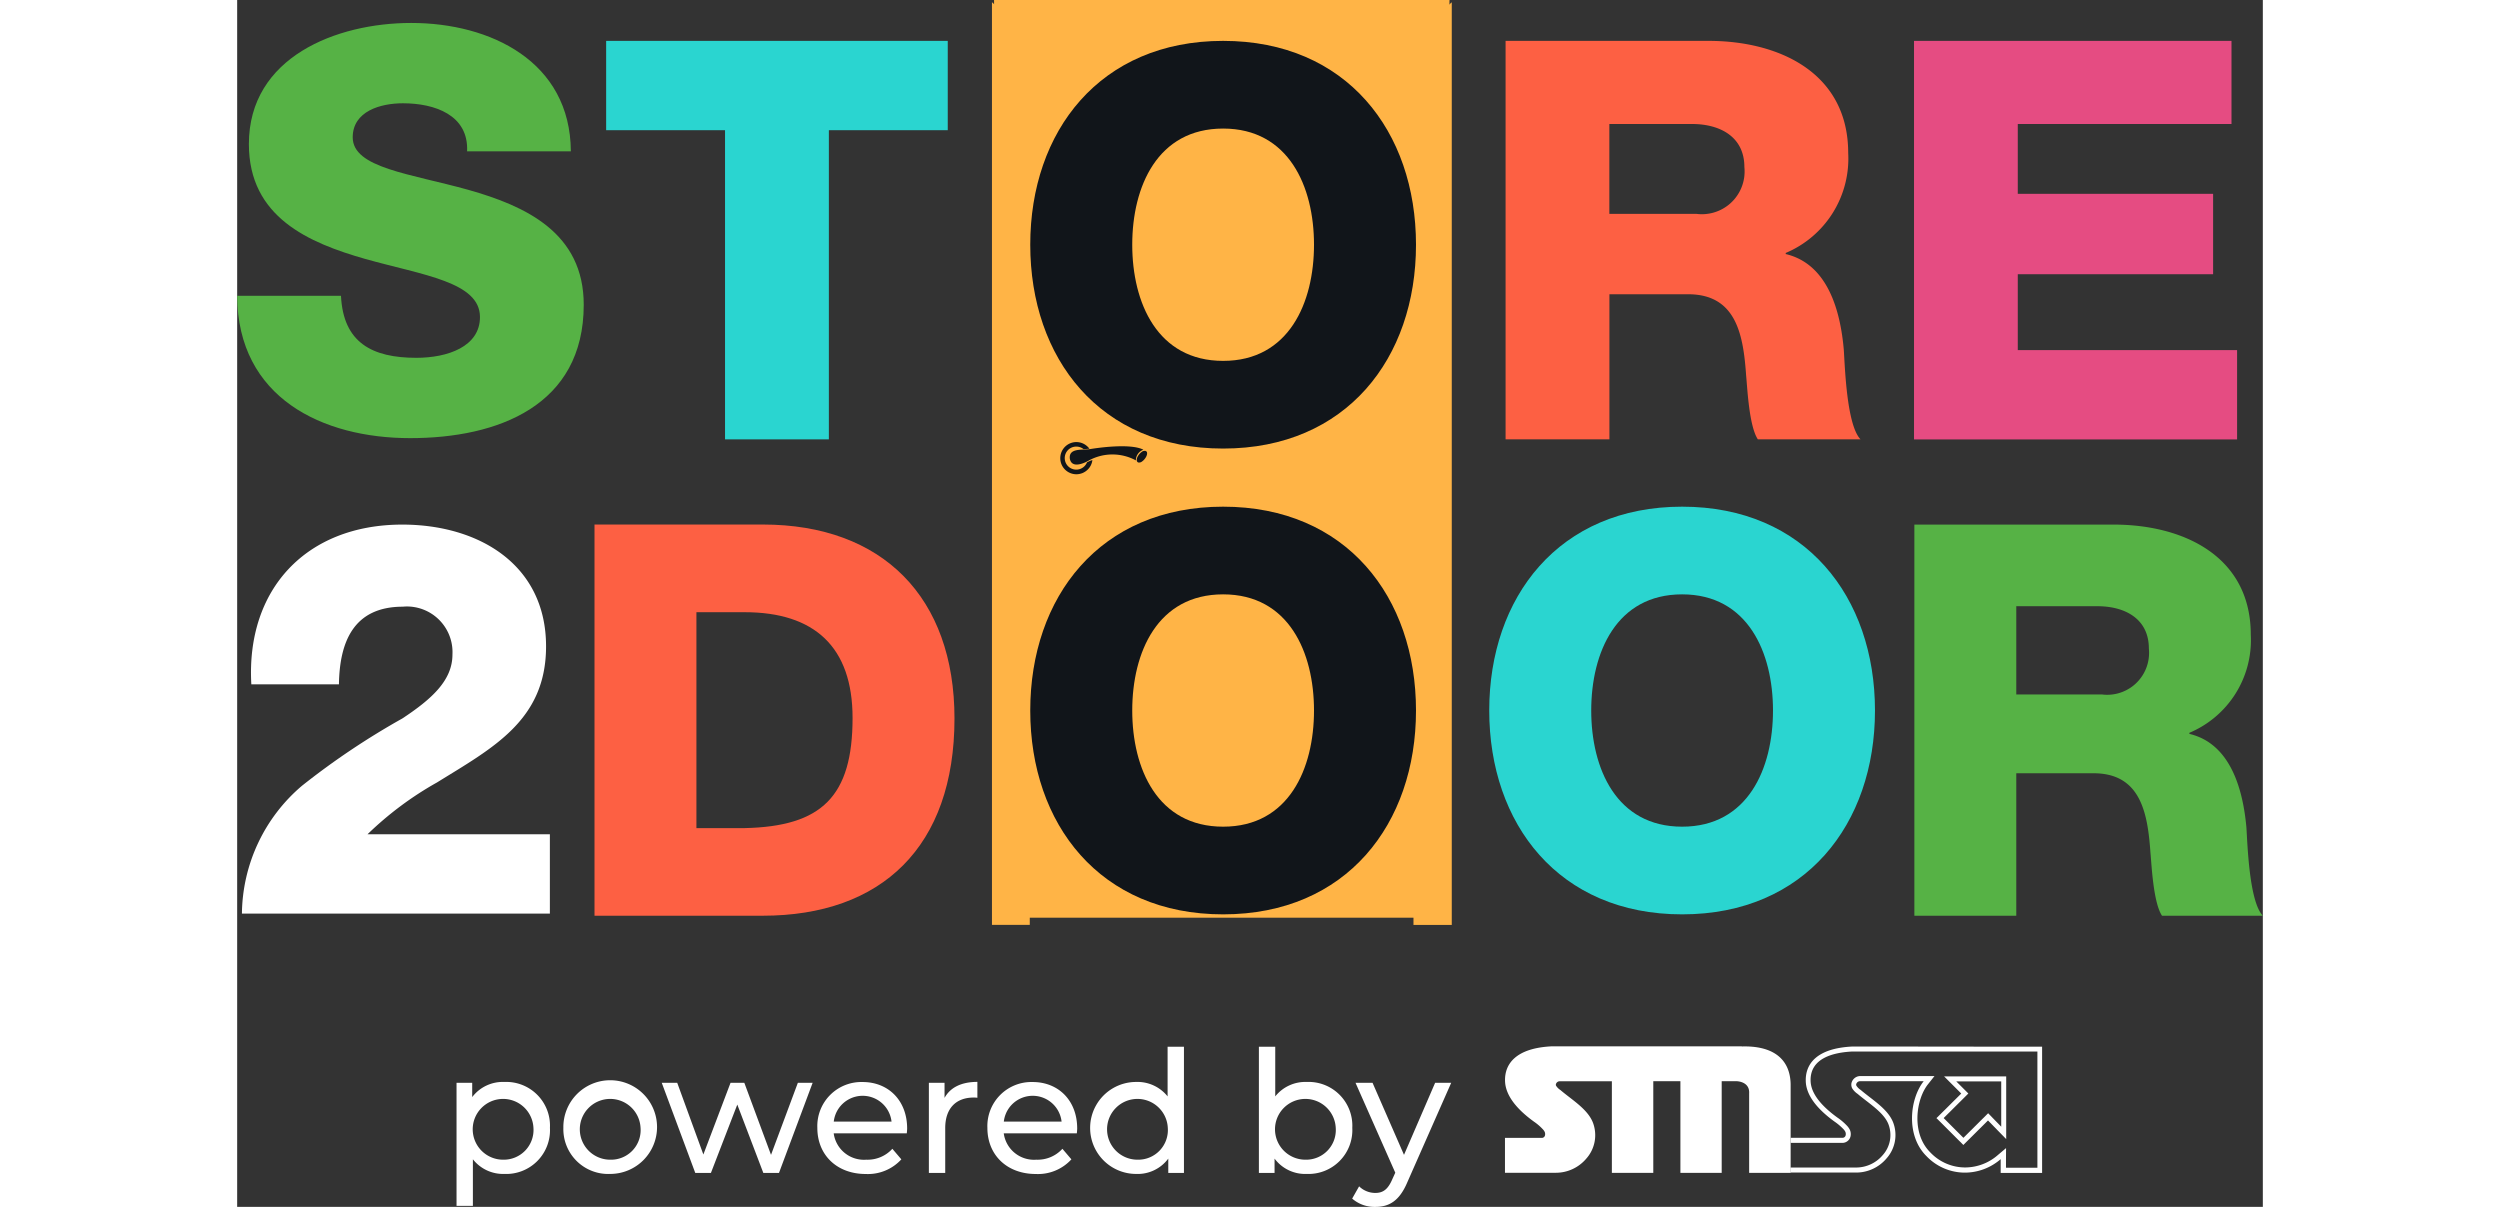
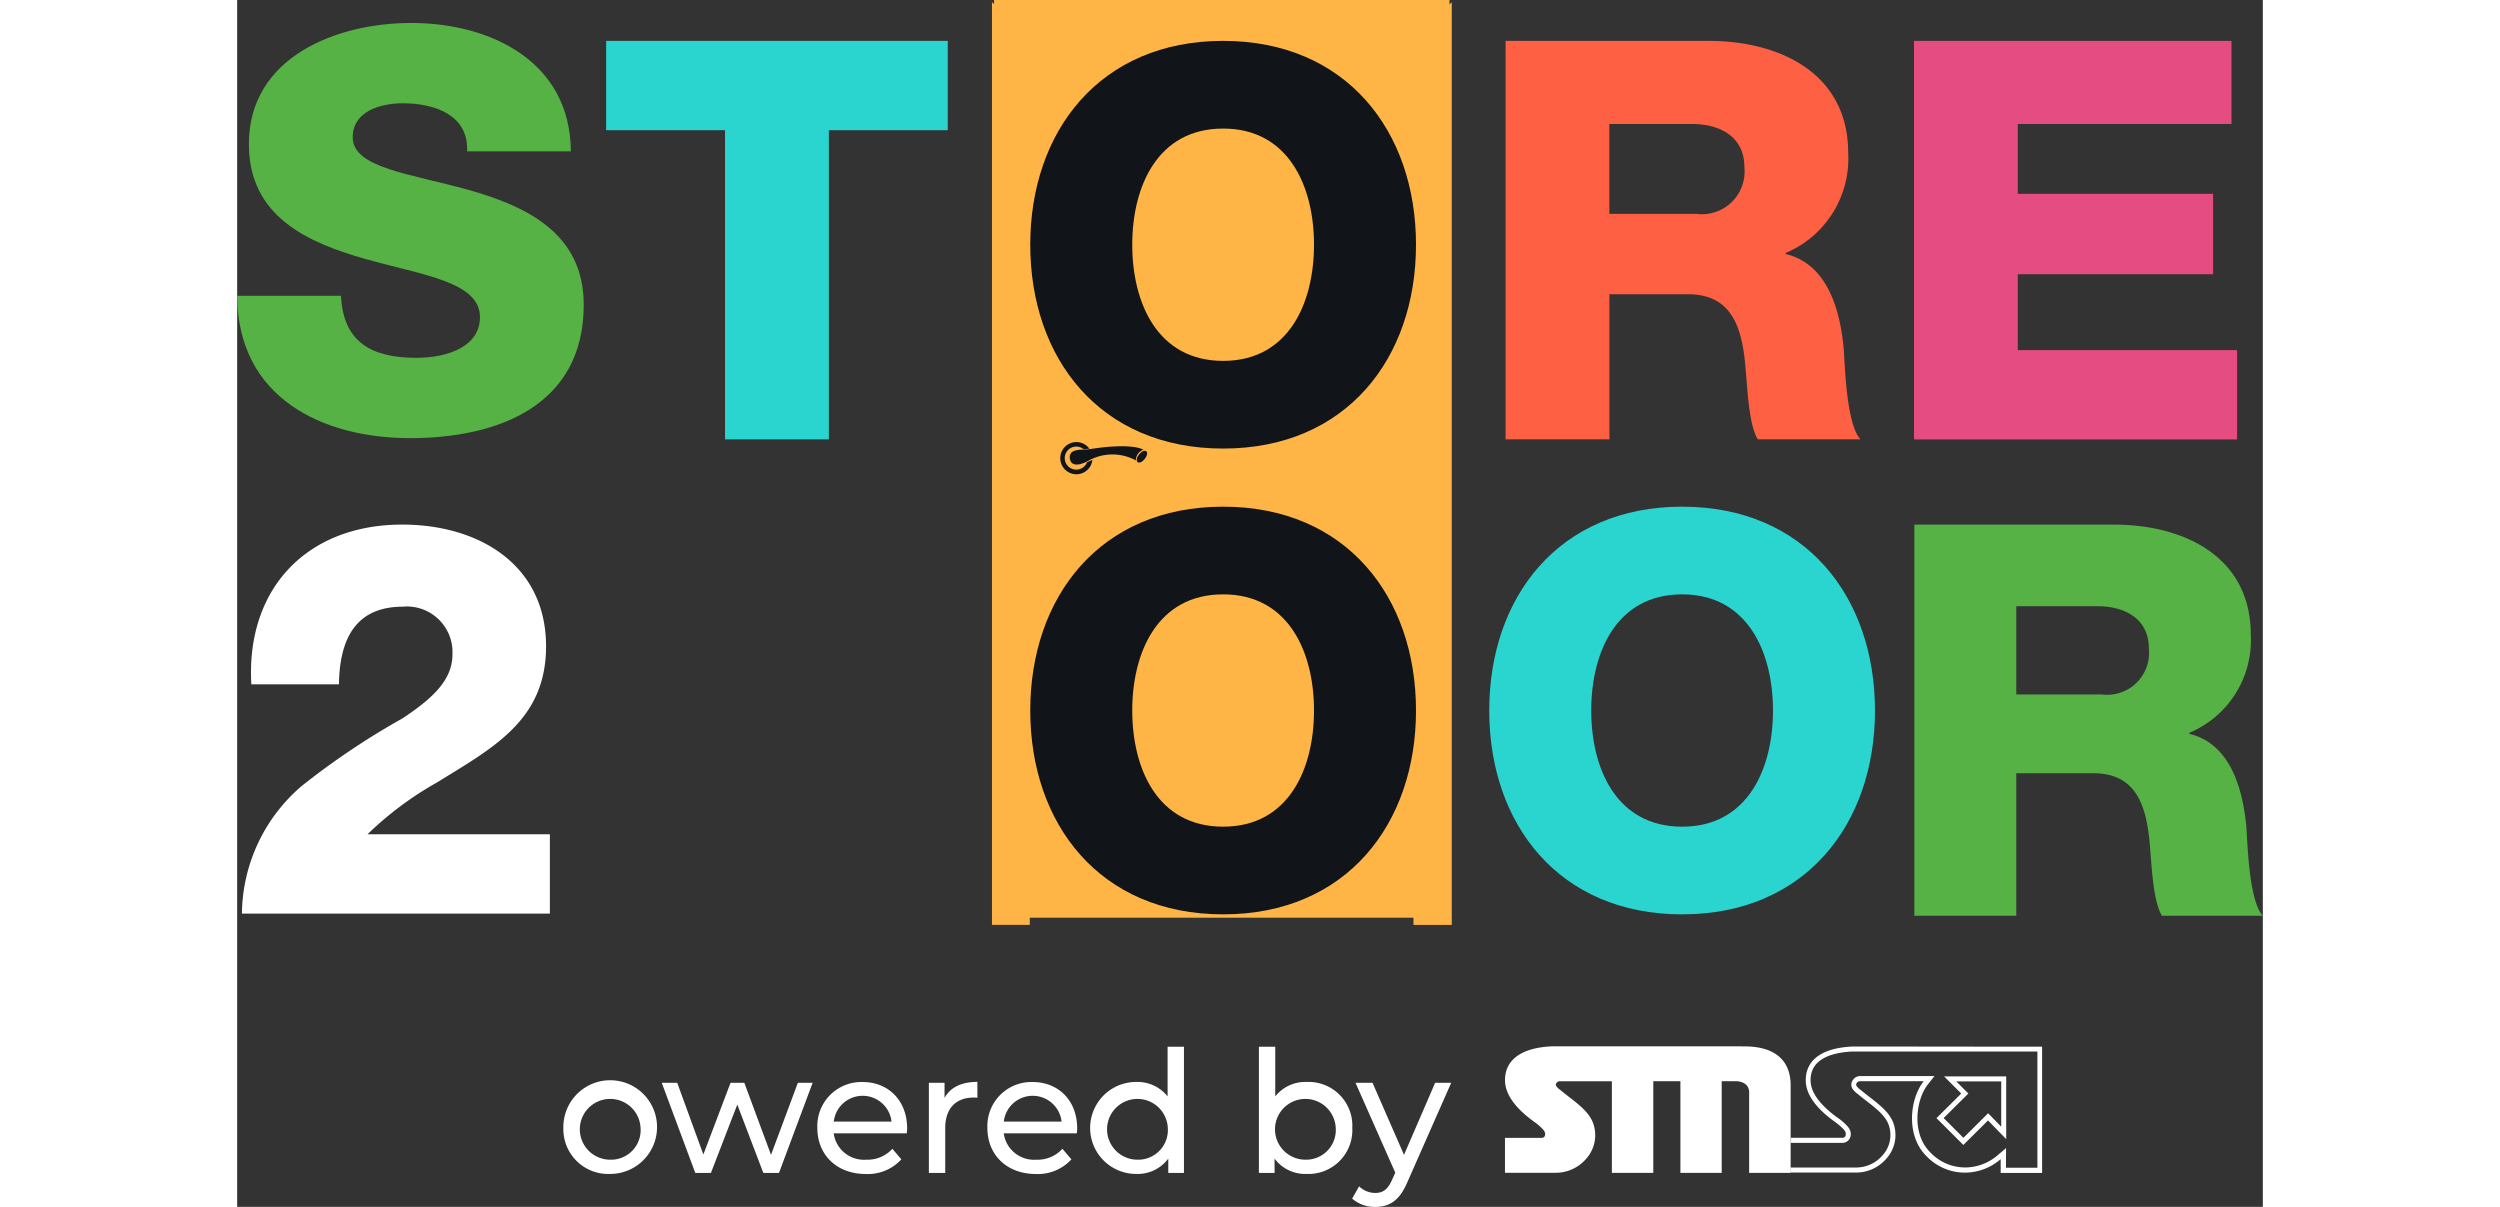
<svg xmlns="http://www.w3.org/2000/svg" width="145" height="70" viewBox="0 0 297.33 177.149">
  <rect x="0" y="0" width="297.33" height="177.149" fill="#333333" stroke="none" />
  <g id="Group_94" data-name="Group 94" transform="translate(15566.93 15722.93)">
    <path id="Path_770279" data-name="Path 770279" d="M129.17,18.07h66.84v134.7H129.17Z" transform="translate(-15585 -15741)" fill="#ffb446" />
    <path id="Path_770280" data-name="Path 770280" d="M134.4,23.48l-5.54-5.09V153.82h5.55V23.48Zm61.95-5.08-5.62,5.08V153.83h5.62Zm-67.15-.33h66.81l-5.62,5.1H134.75Z" transform="translate(-15585 -15741)" fill="#ffb446" />
    <path id="Path_770281" data-name="Path 770281" d="M143.42,85.65l-.28.12-.33.16a1.693,1.693,0,1,1-2.78-1.81,1.7,1.7,0,0,1,1.21-.5,1.732,1.732,0,0,1,1.05.36,4.021,4.021,0,0,0,.6-.03h.09l.18-.02a2.093,2.093,0,0,0-.24-.28,2.362,2.362,0,1,0,0,3.34,2.3,2.3,0,0,0,.68-1.39l-.18.06Z" transform="translate(-15585 -15741)" fill="#11151a" />
    <path id="Path_770282" data-name="Path 770282" d="M149.97,85.64a7.228,7.228,0,0,0-6.89.02,5.394,5.394,0,0,1-.48.25c-.74.34-2.08.76-2.31-.52-.19-1.62,1.91-1.23,2.96-1.4,1.45-.24,6.03-.85,7.84.09a1.659,1.659,0,0,0-1.11,1.57" transform="translate(-15585 -15741)" fill="#11151a" />
    <path id="Path_770283" data-name="Path 770283" d="M151.42,84.27s.05.02.07.03a.319.319,0,0,1,.14.27.909.909,0,0,1-.06.36,1.542,1.542,0,0,1-.2.38,1.942,1.942,0,0,1-.51.52.672.672,0,0,1-.53.12.1.1,0,0,1-.07-.04.355.355,0,0,1-.15-.27,1.081,1.081,0,0,1,.05-.36,1.975,1.975,0,0,1,.2-.38,2.1,2.1,0,0,1,.51-.52.65.65,0,0,1,.54-.12" transform="translate(-15585 -15741)" fill="#11151a" />
    <path id="Path_770284" data-name="Path 770284" d="M33.31,61.5c.33,6.88,4.59,9.09,11.06,9.09,4.59,0,9.34-1.64,9.34-5.98,0-5.16-8.36-6.15-16.8-8.52-8.35-2.38-17.12-6.14-17.12-16.87,0-12.78,12.87-17.78,23.83-17.78,11.63,0,23.35,5.65,23.43,18.84H51.82c.24-5.33-4.75-7.05-9.42-7.05-3.27,0-7.37,1.15-7.37,5,0,4.5,8.44,5.32,16.95,7.7,8.44,2.38,16.96,6.31,16.96,16.87,0,14.83-12.62,19.58-25.48,19.58s-25.31-5.9-25.39-20.89H33.31Z" transform="translate(-15585 -15741)" fill="#56b245" />
    <path id="Path_770285" data-name="Path 770285" d="M122.38,37.18H104.92V82.56H89.68V37.18H72.23V24.07h50.14V37.18Z" transform="translate(-15585 -15741)" fill="#2ad5d0" />
    <path id="Path_770286" data-name="Path 770286" d="M219.47,49.46h12.78a6.271,6.271,0,0,0,7.03-5.4,6.66,6.66,0,0,0,.02-1.48c0-4.34-3.44-6.31-7.7-6.31H219.48V49.46ZM204.24,24.07h29.82c10.32,0,20.48,4.67,20.48,16.47a15.036,15.036,0,0,1-9.17,14.66v.16c6.23,1.48,8.03,8.44,8.52,14.01.17,2.46.41,11.06,2.46,13.19H241.28c-1.31-1.97-1.55-7.7-1.72-9.34-.41-5.9-1.39-11.96-8.52-11.96H219.49v21.3H204.25V24.07Z" transform="translate(-15585 -15741)" fill="#fd6043" />
    <path id="Path_770287" data-name="Path 770287" d="M264.19,24.07H310.8v12.2H279.43V46.52H308.1v11.8H279.43V69.46h32.19V82.57H264.2V24.07Z" transform="translate(-15585 -15741)" fill="#e54c82" />
-     <path id="Path_770288" data-name="Path 770288" d="M85.48,139.62h7.08c11.34-.24,15.84-4.67,15.84-16.17,0-10.46-5.63-15.52-15.84-15.52H85.48ZM70.52,95.06H95.21c17.61,0,28.15,10.7,28.15,28.47,0,18.83-10.69,28.95-28.15,28.95H70.52Z" transform="translate(-15585 -15741)" fill="#fd6043" />
    <path id="Path_770289" data-name="Path 770289" d="M230.16,139.41c9.65,0,13.34-8.53,13.34-17.05s-3.7-17.05-13.34-17.05-13.34,8.52-13.34,17.05,3.7,17.05,13.34,17.05m0-46.97c18.1,0,28.31,13.27,28.31,29.92s-10.21,29.92-28.31,29.92-28.31-13.27-28.31-29.92,10.22-29.92,28.31-29.92" transform="translate(-15585 -15741)" fill="#2ad5d0" />
    <path id="Path_770290" data-name="Path 770290" d="M279.21,120h12.55a6.144,6.144,0,0,0,6.89-5.31,6.305,6.305,0,0,0,.02-1.44c0-4.26-3.38-6.2-7.56-6.2h-11.9ZM264.25,95.07h29.27c10.13,0,20.11,4.58,20.11,16.17a14.751,14.751,0,0,1-9.01,14.39v.16c6.11,1.45,7.88,8.29,8.37,13.75.16,2.41.4,10.86,2.41,12.94H300.6c-1.29-1.93-1.53-7.56-1.69-9.17-.4-5.79-1.37-11.74-8.36-11.74H279.21v20.91H264.25V95.06Z" transform="translate(-15585 -15741)" fill="#56b245" />
    <path id="Path_770291" data-name="Path 770291" d="M18.77,152.16a24.952,24.952,0,0,1,8.82-18.76,110.883,110.883,0,0,1,14.72-9.87c4.29-2.83,7.36-5.58,7.36-9.38a6.7,6.7,0,0,0-6.31-7.05,6.287,6.287,0,0,0-.97.02c-7.28,0-9.29,5.24-9.38,11.4H20.15c-.8-13.99,8.09-23.45,22.16-23.45,11.16,0,21.1,5.82,21.1,17.87,0,10.84-7.77,14.88-16.01,19.98a49.175,49.175,0,0,0-10.19,7.6H63.97v11.65H18.77Z" transform="translate(-15585 -15741)" fill="#fff" />
    <path id="Path_770292" data-name="Path 770292" d="M162.79,139.41c9.65,0,13.34-8.53,13.34-17.05s-3.7-17.05-13.34-17.05-13.34,8.52-13.34,17.05,3.7,17.05,13.34,17.05m0-46.97c18.1,0,28.31,13.27,28.31,29.92s-10.21,29.92-28.31,29.92-28.31-13.27-28.31-29.92,10.22-29.92,28.31-29.92" transform="translate(-15585 -15741)" fill="#11151a" />
    <path id="Path_770293" data-name="Path 770293" d="M162.79,71.04c9.65,0,13.34-8.53,13.34-17.05s-3.7-17.05-13.34-17.05-13.34,8.52-13.34,17.05,3.7,17.05,13.34,17.05m0-46.97c18.1,0,28.31,13.27,28.31,29.92s-10.21,29.92-28.31,29.92-28.31-13.27-28.31-29.92,10.22-29.92,28.31-29.92" transform="translate(-15585 -15741)" fill="#11151a" />
    <g id="Group_92" data-name="Group 92" transform="translate(-15585 -15741)">
-       <path id="Path_770294" data-name="Path 770294" d="M63.98,183.62a6.423,6.423,0,0,1-6.69,6.76,5.642,5.642,0,0,1-4.62-2.15v6.84h-2.4V177h2.3v2.1a5.637,5.637,0,0,1,4.72-2.22,6.423,6.423,0,0,1,6.69,6.74Zm-2.42,0a4.46,4.46,0,1,0-4.47,4.67A4.368,4.368,0,0,0,61.56,183.62Z" fill="#fff" />
      <path id="Path_770295" data-name="Path 770295" d="M65.95,183.62a6.876,6.876,0,1,1,6.89,6.76A6.585,6.585,0,0,1,65.95,183.62Zm11.33,0a4.46,4.46,0,1,0-4.44,4.67A4.339,4.339,0,0,0,77.28,183.62Z" fill="#fff" />
      <path id="Path_770296" data-name="Path 770296" d="M102.54,177,97.6,190.23H95.3L91.48,180.2l-3.87,10.03h-2.3L80.39,177h2.27l3.84,10.53L90.49,177h2.02l3.92,10.58L100.37,177h2.15Z" fill="#fff" />
      <path id="Path_770297" data-name="Path 770297" d="M116.36,184.42H105.63a4.481,4.481,0,0,0,4.79,3.87,4.912,4.912,0,0,0,3.82-1.6l1.32,1.55a6.64,6.64,0,0,1-5.22,2.15c-4.27,0-7.11-2.82-7.11-6.76a6.467,6.467,0,0,1,6.64-6.74c3.82,0,6.54,2.75,6.54,6.81,0,.2-.03.5-.05.72Zm-10.73-1.72h8.49a4.267,4.267,0,0,0-8.48,0Z" fill="#fff" />
      <path id="Path_770298" data-name="Path 770298" d="M126.72,176.88v2.32a3.506,3.506,0,0,0-.55-.03c-2.57,0-4.17,1.57-4.17,4.47v6.59h-2.4V177h2.3v2.22c.85-1.55,2.5-2.35,4.82-2.35Z" fill="#fff" />
      <path id="Path_770299" data-name="Path 770299" d="M141.32,184.42H130.59a4.481,4.481,0,0,0,4.79,3.87,4.912,4.912,0,0,0,3.82-1.6l1.32,1.55a6.64,6.64,0,0,1-5.22,2.15c-4.27,0-7.11-2.82-7.11-6.76a6.467,6.467,0,0,1,6.64-6.74c3.82,0,6.54,2.75,6.54,6.81,0,.2-.03.5-.05.72Zm-10.73-1.72h8.49a4.267,4.267,0,0,0-8.48,0Z" fill="#fff" />
      <path id="Path_770300" data-name="Path 770300" d="M157.04,171.71v18.52h-2.3v-2.1a5.583,5.583,0,0,1-4.72,2.25,6.75,6.75,0,0,1,0-13.5,5.645,5.645,0,0,1,4.62,2.12v-7.29Zm-2.37,11.91a4.46,4.46,0,1,0-4.44,4.67A4.35,4.35,0,0,0,154.67,183.62Z" fill="#fff" />
      <path id="Path_770301" data-name="Path 770301" d="M181.75,183.62a6.439,6.439,0,0,1-6.69,6.76,5.6,5.6,0,0,1-4.72-2.25v2.1h-2.3V171.71h2.4V179a5.645,5.645,0,0,1,4.62-2.12,6.423,6.423,0,0,1,6.69,6.74Zm-2.43,0a4.46,4.46,0,1,0-4.47,4.67A4.357,4.357,0,0,0,179.32,183.62Z" fill="#fff" />
      <path id="Path_770302" data-name="Path 770302" d="M196.27,177l-6.42,14.55c-1.17,2.8-2.7,3.67-4.72,3.67a4.989,4.989,0,0,1-3.4-1.22l1.02-1.8a3.4,3.4,0,0,0,2.37.97c1.15,0,1.87-.52,2.52-2.05l.42-.92L182.22,177h2.5l4.62,10.58L193.91,177h2.35Z" fill="#fff" />
      <path id="Path_770303" data-name="Path 770303" d="M238.94,171.65h-27.9c-5.25.25-6.94,2.56-6.87,5.08.05,2.02,1.56,4.03,4.22,5.96a7.764,7.764,0,0,1,1.36,1.17,1.508,1.508,0,0,1,.25.37.859.859,0,0,1,.04.47.479.479,0,0,1-.44.39h-5.44v5.12h7.5a5.855,5.855,0,0,0,4.43-2.07,5.183,5.183,0,0,0,.98-5.29c-.78-2-3.11-3.36-4.78-4.79a2.081,2.081,0,0,1-.6-.58c0-.01-.01-.02-.02-.03s-.02-.05-.03-.07a.277.277,0,0,1,0-.18.575.575,0,0,1,.53-.42h7.68v13.44h6.08V176.77h3.98v13.45h6.06V176.77h1.93c.56-.04,2.19.16,2.1,1.77v11.68h6.09V177.18c-.09-3.86-2.81-5.64-7.17-5.51Z" fill="#fff" />
      <path id="Path_770304" data-name="Path 770304" d="M270.92,185.6l.52.53.52-.52,3.1-3.08,1.4,1.44,1.27,1.3v-9.21h-9.12l1.26,1.26,1.26,1.26-3.11,3.09-.53.52.53.52,2.89,2.89Zm1.26-7.02-1.78-1.78H277v6.65l-1.92-1.98-3.63,3.61-2.9-2.9,3.63-3.61Z" fill="#fff" />
      <path id="Path_770305" data-name="Path 770305" d="M260.89,171.68h-5.73c-5.24.25-6.92,2.55-6.85,5.07.05,2.02,1.56,4.02,4.21,5.94a8.219,8.219,0,0,1,1.36,1.16,1.508,1.508,0,0,1,.25.37.859.859,0,0,1,.04.47.479.479,0,0,1-.44.39h-7.64v.74h7.69a1.234,1.234,0,0,0,1.1-.95,1.515,1.515,0,0,0,0-.67,1.209,1.209,0,0,0-.08-.25v-.03l-.02-.02a2.488,2.488,0,0,0-.36-.53,8.58,8.58,0,0,0-1.49-1.28c-2.55-1.85-3.87-3.66-3.91-5.37-.09-3.32,3.29-4.17,6.15-4.31h27.14v17.06H277.7v-1.28l.01-1.6-1.22,1.03a7.325,7.325,0,0,1-4.75,1.81,7.044,7.044,0,0,1-5.13-2.19h-.01l-.01-.02c-2.83-2.81-2.09-7.8-.34-10l.95-1.2H256.19a1.342,1.342,0,0,0-1.16.99,1.1,1.1,0,0,0,0,.54c.04.17,0,.03,0,.03a1.334,1.334,0,0,0,.07.18l.04.08a2.72,2.72,0,0,0,.78.79c.41.35.86.7,1.29,1.03,1.34,1.04,2.73,2.11,3.24,3.44a4.431,4.431,0,0,1-.86,4.54,5.123,5.123,0,0,1-3.86,1.8h-9.68v.74h9.69a5.833,5.833,0,0,0,4.42-2.07,5.162,5.162,0,0,0,.98-5.28c-.78-2-3.1-3.35-4.77-4.78a2.081,2.081,0,0,1-.6-.58l-.02-.03-.03-.07a.276.276,0,0,1,0-.18.588.588,0,0,1,.53-.42h9.37c-2.02,2.54-2.68,7.93.4,10.99a7.8,7.8,0,0,0,5.67,2.43,8.04,8.04,0,0,0,5.23-1.98v2.02H283V171.7q-11.1,0-22.18-.02Z" fill="#fff" />
    </g>
  </g>
</svg>